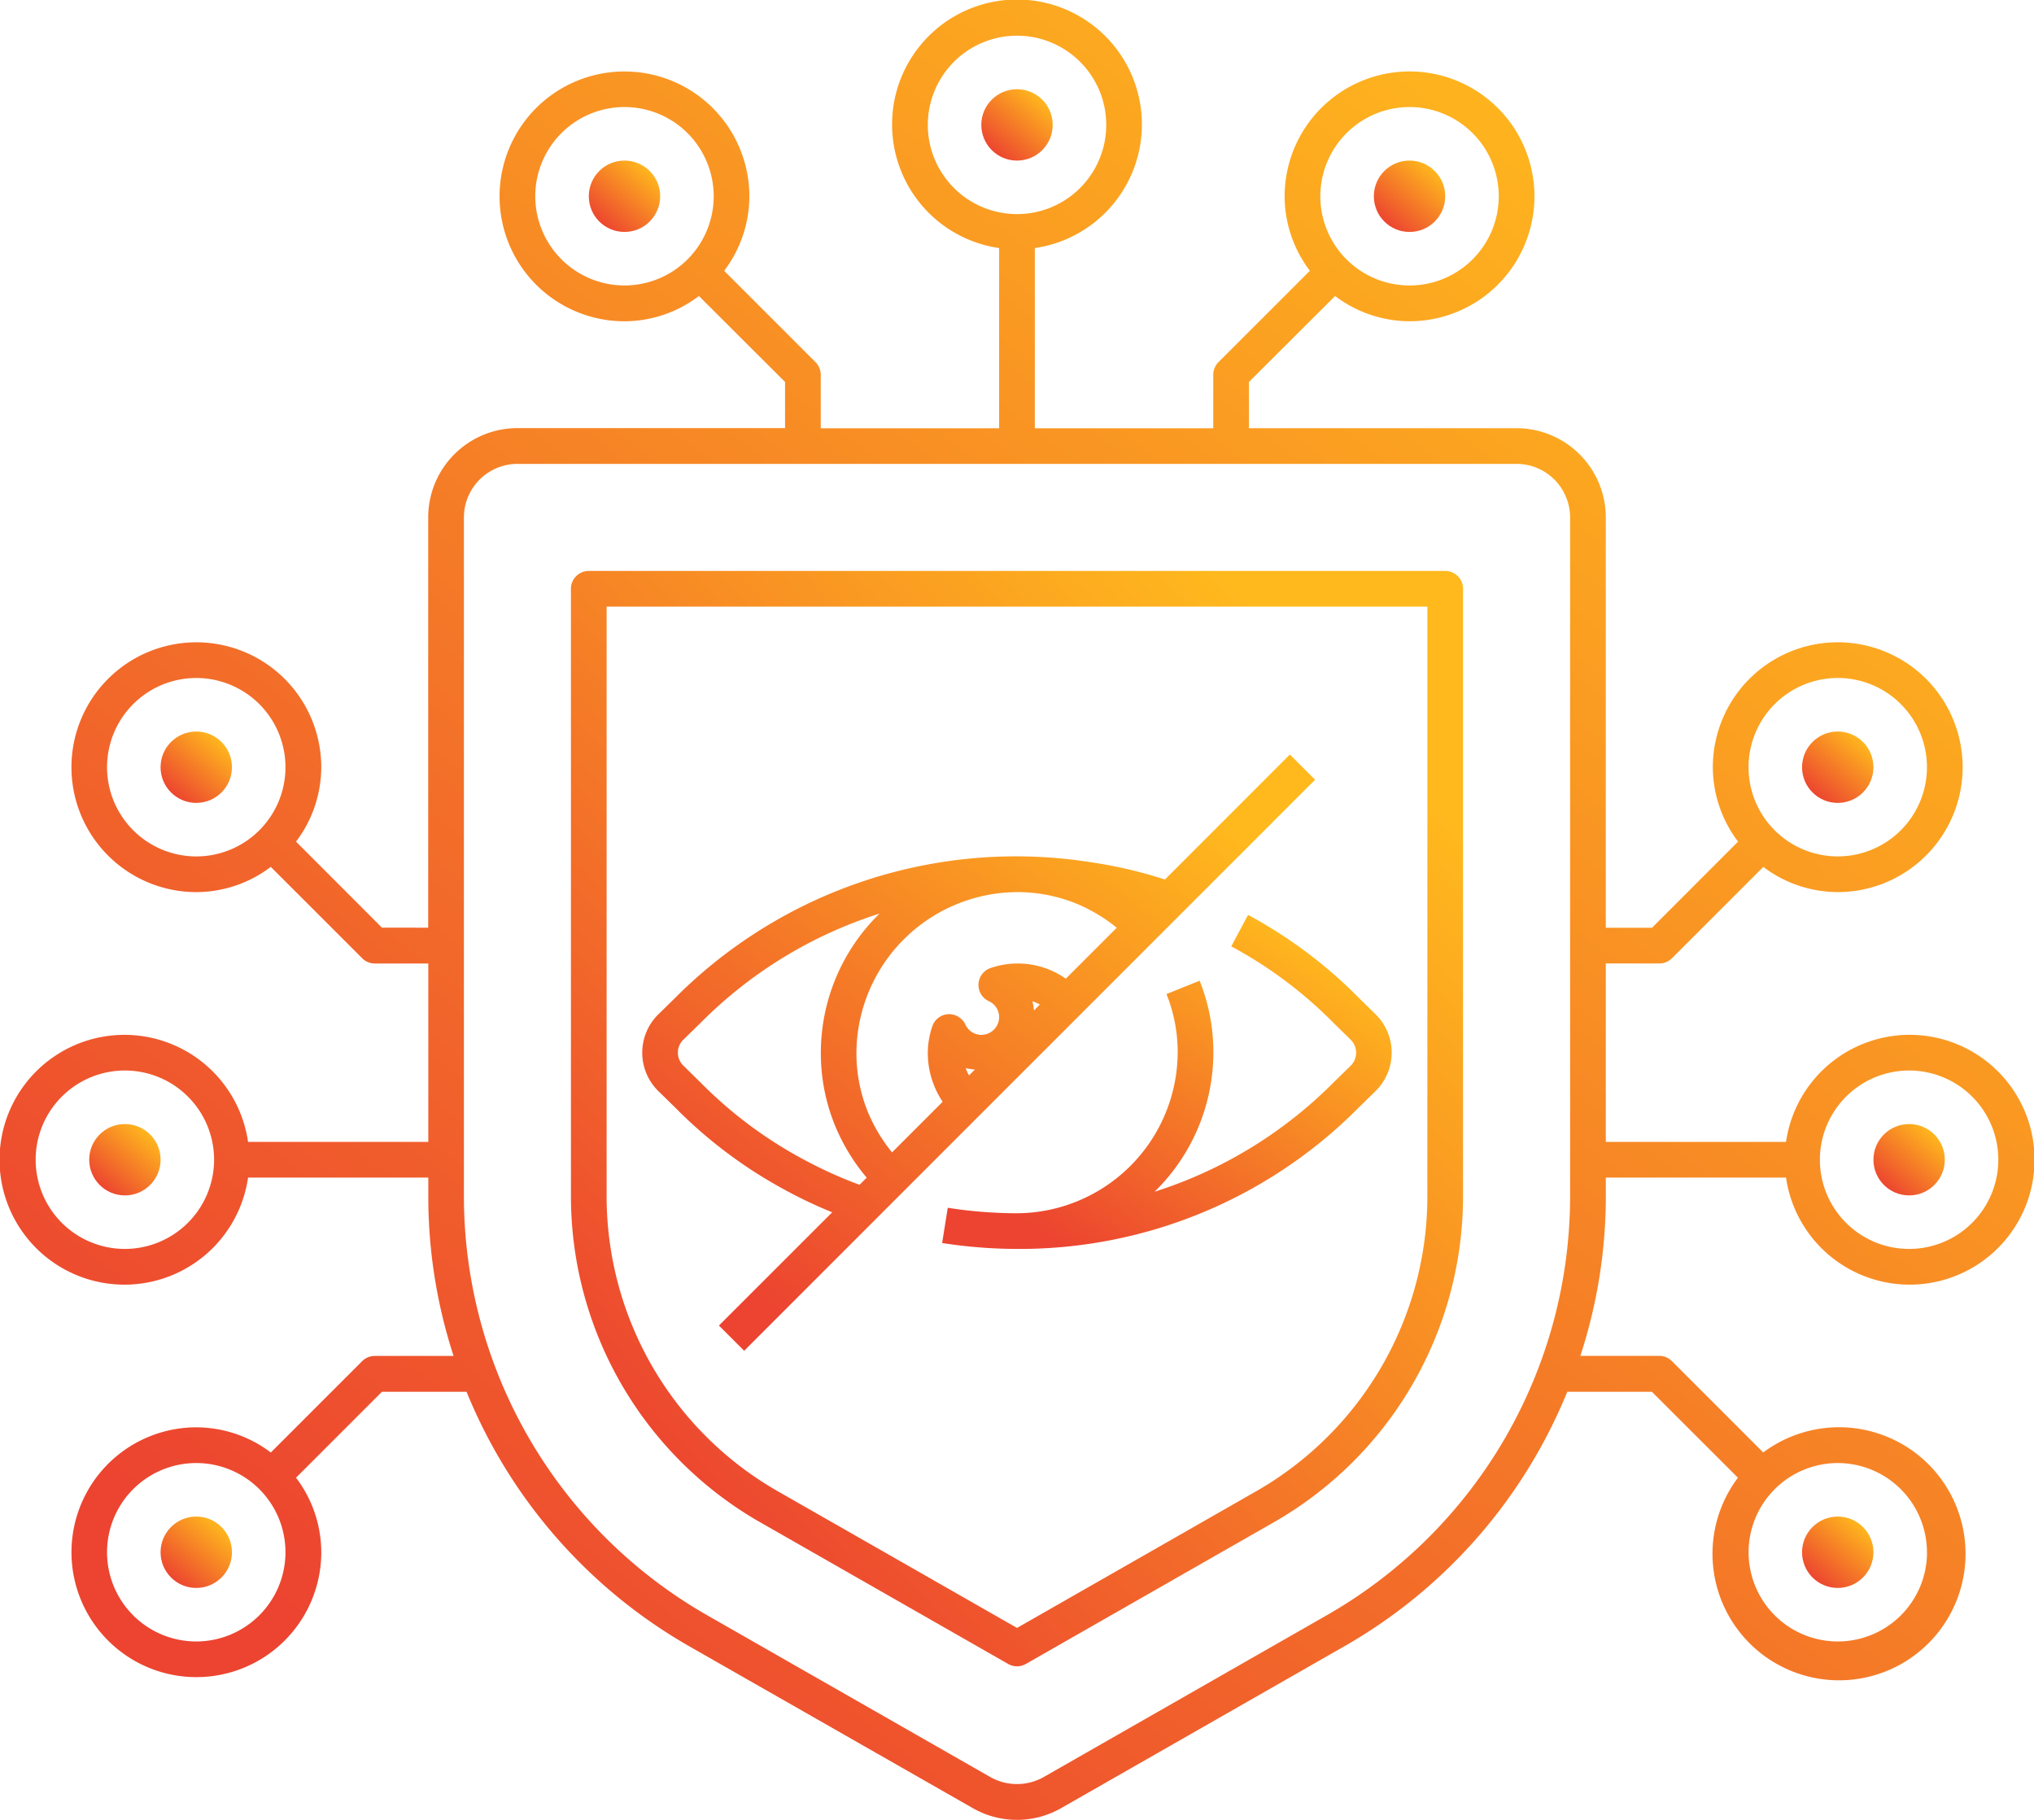
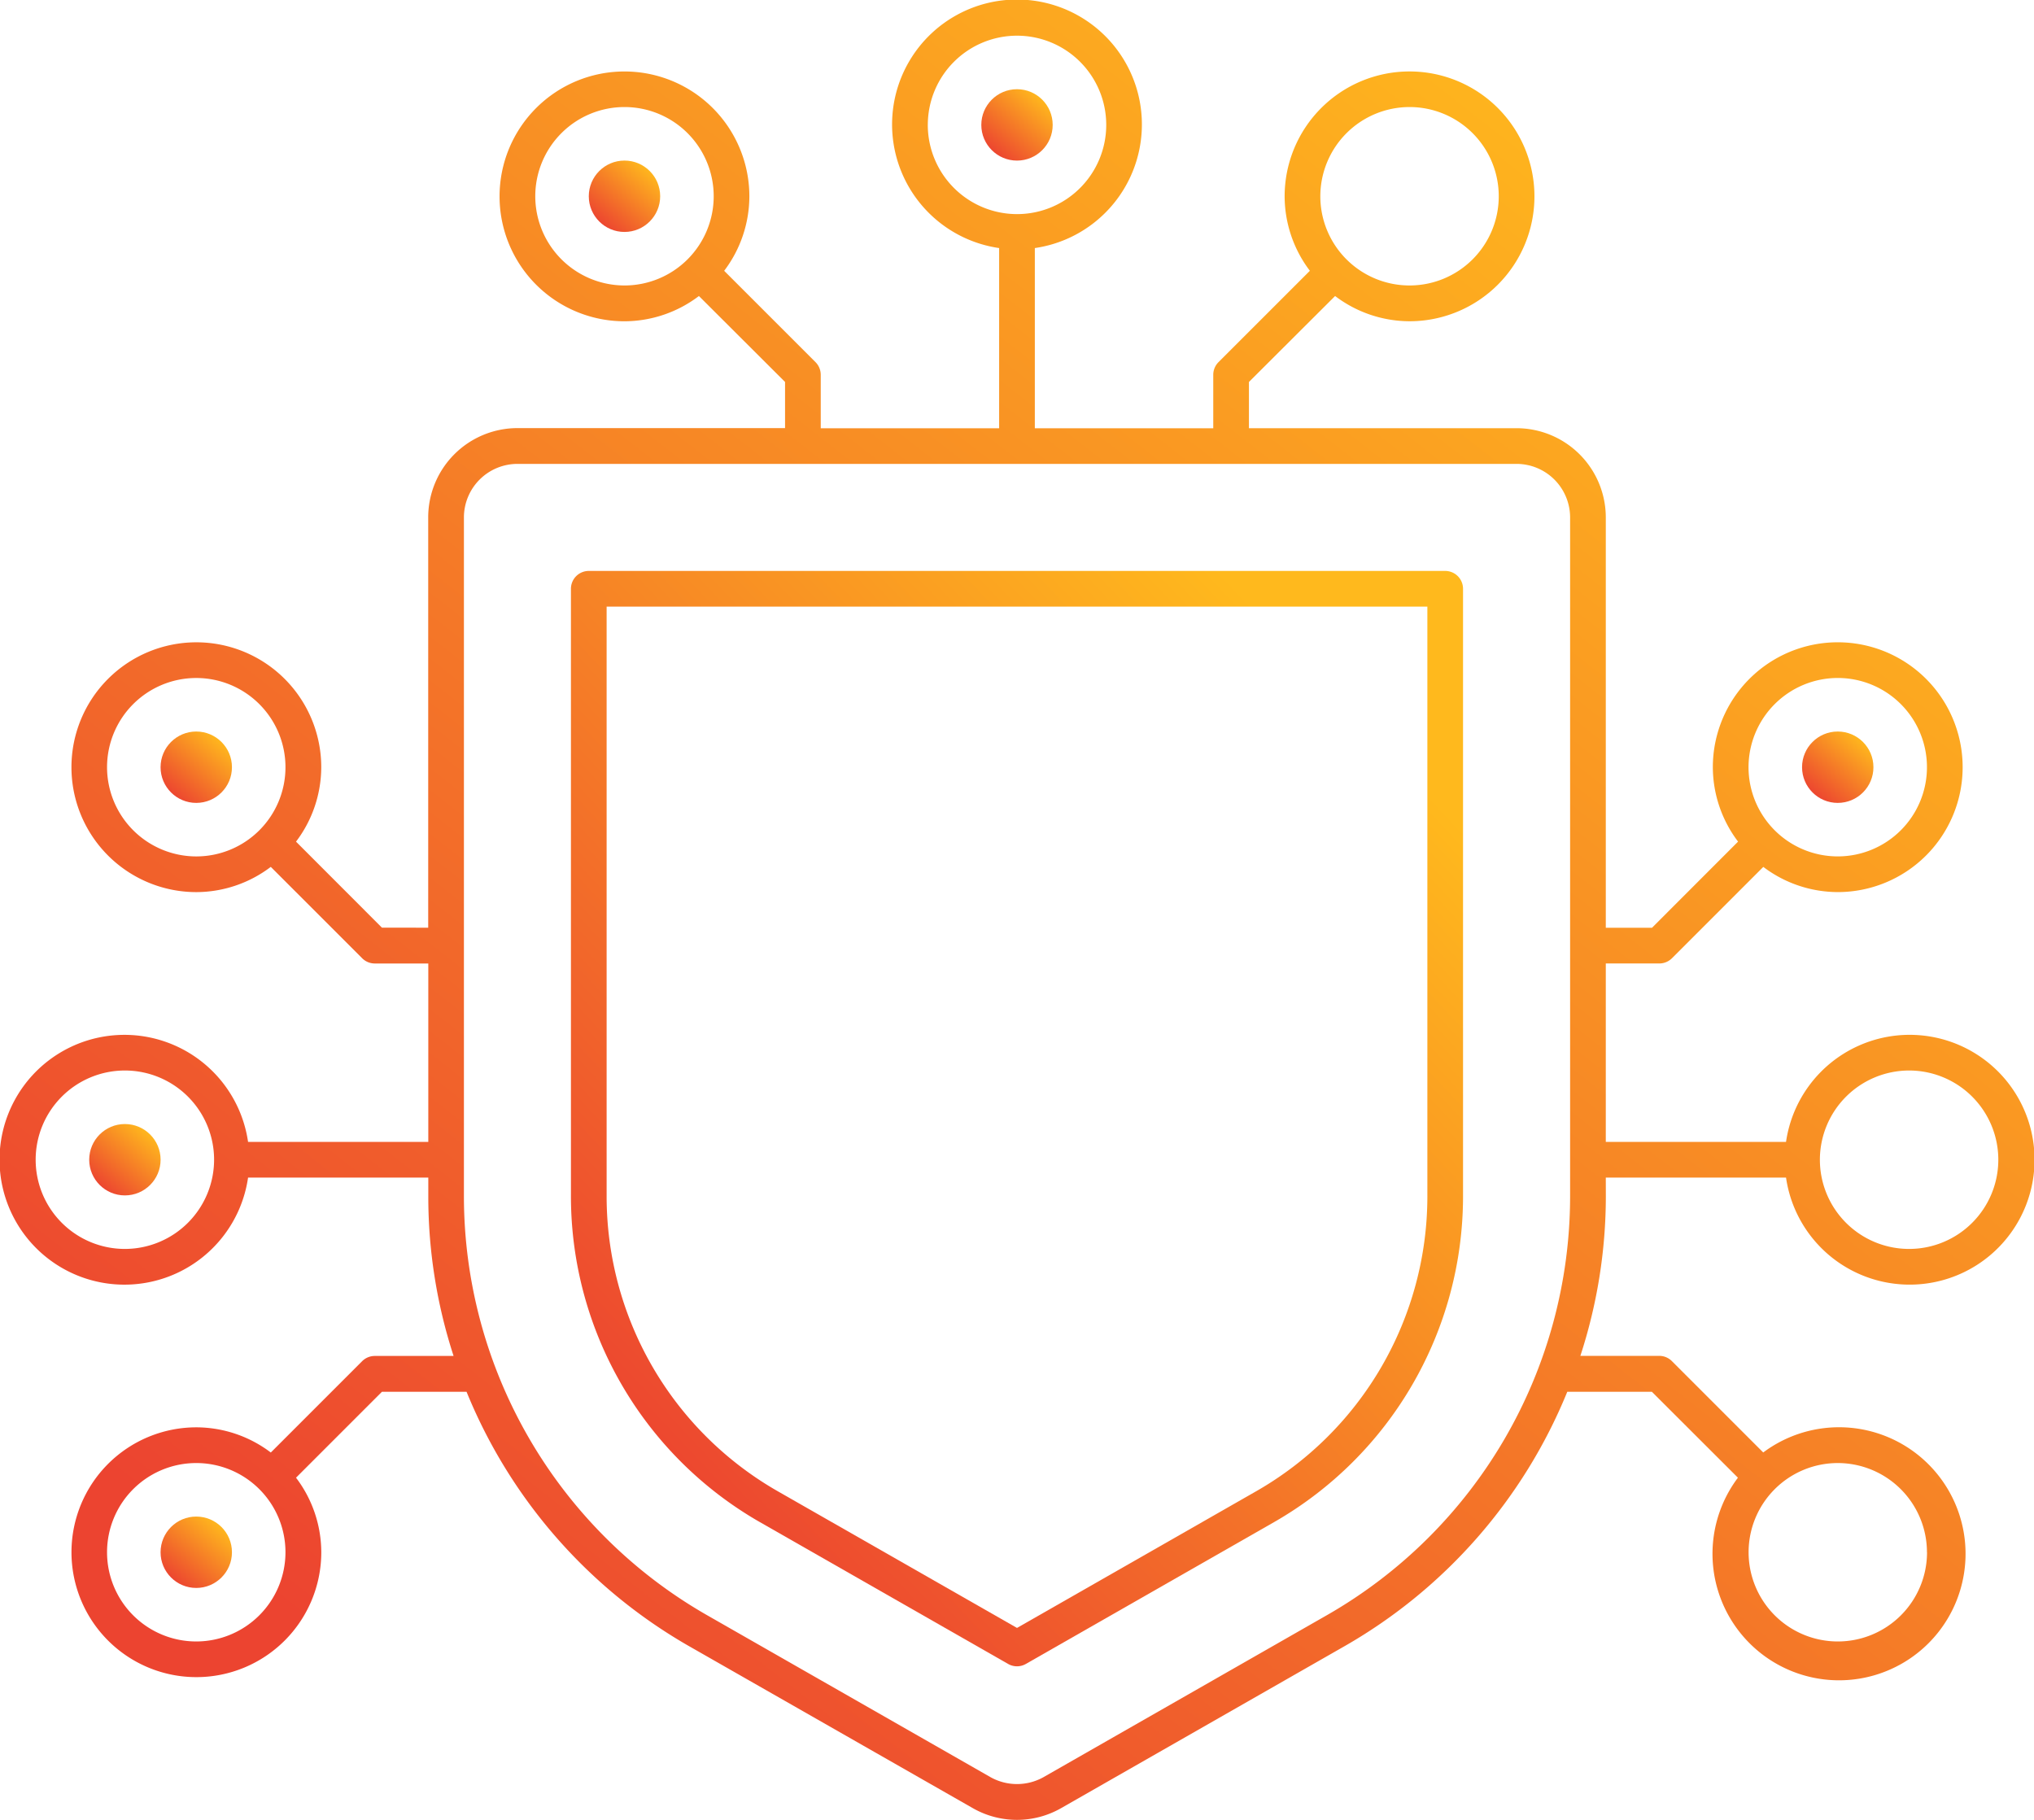
<svg xmlns="http://www.w3.org/2000/svg" width="85.202" height="76.234" viewBox="0 0 85.202 76.234">
  <defs>
    <linearGradient id="linear-gradient" x1="0.842" y1="0.094" x2="0.151" y2="0.887" gradientUnits="objectBoundingBox">
      <stop offset="0" stop-color="#ffb91d" />
      <stop offset="1" stop-color="#ec4430" />
    </linearGradient>
  </defs>
  <g id="Icons" transform="translate(-3.5 -5.5)">
    <g id="Group_37087" data-name="Group 37087" transform="translate(3.5 5.5)">
      <path id="Path_37198" data-name="Path 37198" d="M70.765,54.828h7.55a5.232,5.232,0,1,0,0-1.495h-7.55V45.859h2.242a.753.753,0,0,0,.529-.218l3.827-3.827a5.184,5.184,0,0,0,3.118,1.055,5.232,5.232,0,1,0-5.232-5.232,5.176,5.176,0,0,0,1.057,3.118L72.7,44.364H70.765V27.174a3.741,3.741,0,0,0-3.737-3.737H55.817V21.5L59.426,17.9a5.176,5.176,0,0,0,3.118,1.057,5.232,5.232,0,1,0-5.232-5.232,5.176,5.176,0,0,0,1.057,3.118l-3.827,3.827a.748.748,0,0,0-.22.529v2.242H46.848v-7.55a5.232,5.232,0,1,0-1.495,0v7.55H37.88V21.2a.753.753,0,0,0-.218-.529l-3.827-3.827a5.184,5.184,0,0,0,1.055-3.118,5.232,5.232,0,1,0-5.232,5.232A5.176,5.176,0,0,0,32.777,17.9L36.385,21.5v1.933H25.174a3.741,3.741,0,0,0-3.737,3.737v17.19H19.5L15.9,40.756a5.176,5.176,0,0,0,1.057-3.118,5.232,5.232,0,1,0-5.232,5.232,5.176,5.176,0,0,0,3.118-1.057l3.827,3.827a.748.748,0,0,0,.529.22h2.242v7.474h-7.55a5.232,5.232,0,1,0,0,1.495h7.55v.8A21.568,21.568,0,0,0,22.5,62.3H19.2a.753.753,0,0,0-.529.218l-3.827,3.827a5.184,5.184,0,0,0-3.118-1.055,5.232,5.232,0,1,0,5.232,5.232A5.176,5.176,0,0,0,15.9,67.4L19.5,63.8h3.543a21.7,21.7,0,0,0,9.309,10.65L44.246,81.24a3.729,3.729,0,0,0,3.707,0l11.889-6.794A21.71,21.71,0,0,0,69.152,63.8h3.543L76.3,67.4a5.3,5.3,0,1,0,1.06-1.057l-3.827-3.827a.748.748,0,0,0-.529-.22H69.7a21.569,21.569,0,0,0,1.067-6.673ZM83.47,50.343a3.737,3.737,0,1,1-3.737,3.737A3.741,3.741,0,0,1,83.47,50.343ZM80.481,33.9a3.737,3.737,0,1,1-3.737,3.737A3.741,3.741,0,0,1,80.481,33.9ZM62.544,9.984a3.737,3.737,0,1,1-3.737,3.737A3.741,3.741,0,0,1,62.544,9.984Zm-20.179.747A3.737,3.737,0,1,1,46.1,14.469,3.741,3.741,0,0,1,42.364,10.732Zm-16.443,2.99a3.737,3.737,0,1,1,3.737,3.737A3.741,3.741,0,0,1,25.922,13.721ZM7.984,37.638a3.737,3.737,0,1,1,3.737,3.737A3.741,3.741,0,0,1,7.984,37.638Zm.747,20.179a3.737,3.737,0,1,1,3.737-3.737A3.741,3.741,0,0,1,8.732,57.817Zm2.99,16.443a3.737,3.737,0,1,1,3.737-3.737A3.741,3.741,0,0,1,11.721,74.26Zm72.5-3.737a3.737,3.737,0,1,1-3.737-3.737A3.741,3.741,0,0,1,84.218,70.523ZM59.1,73.149,47.213,79.943a2.275,2.275,0,0,1-2.224,0L33.1,73.149a20.228,20.228,0,0,1-10.167-17.52V27.174a2.245,2.245,0,0,1,2.242-2.242H67.028a2.245,2.245,0,0,1,2.242,2.242V55.629A20.223,20.223,0,0,1,59.1,73.149Z" transform="translate(-3.5 -5.5)" fill="url(#linear-gradient)" />
      <path id="Path_37199" data-name="Path 37199" d="M56.122,21.5H20.247a.748.748,0,0,0-.747.747V47.712A15.734,15.734,0,0,0,27.407,61.34l10.407,5.946a.746.746,0,0,0,.741,0L48.962,61.34a15.73,15.73,0,0,0,7.907-13.628V22.247A.748.748,0,0,0,56.122,21.5Zm-.747,26.212a14.236,14.236,0,0,1-7.154,12.33L38.185,65.777,28.149,60.043a14.234,14.234,0,0,1-7.154-12.33V22.995h34.38Z" transform="translate(4.416 2.416)" fill="url(#linear-gradient)" />
-       <path id="Path_37200" data-name="Path 37200" d="M22.884,41.438a19.406,19.406,0,0,0,4.622,3.46,19,19,0,0,0,1.949.921L24.71,50.563l1.057,1.057L49.683,27.7l-1.057-1.057L43.393,31.88a18.985,18.985,0,0,0-3.064-.719,20.154,20.154,0,0,0-17.437,5.661l-.738.723a2.254,2.254,0,0,0,.006,3.185Zm8.054.152a6.556,6.556,0,0,1-.468-2.457,6.767,6.767,0,0,1,6.771-6.726,6.59,6.59,0,0,1,2.419.472A6.792,6.792,0,0,1,41.374,33.9l-2.133,2.133a3.507,3.507,0,0,0-3.148-.447.748.748,0,0,0-.082,1.386.738.738,0,0,1,.438.668.749.749,0,0,1-.747.747.74.74,0,0,1-.67-.438.76.76,0,0,0-.72-.428.746.746,0,0,0-.664.511,3.476,3.476,0,0,0-.188,1.1,3.671,3.671,0,0,0,.622,2.058l-2.12,2.12a6.834,6.834,0,0,1-1.024-1.72Zm4.109-1.81a2.2,2.2,0,0,0,.386.058l-.248.248A2.085,2.085,0,0,1,35.047,39.78Zm2.8-2.8a2.266,2.266,0,0,1,.308.136l-.248.248A2.508,2.508,0,0,0,37.843,36.985Zm-14.638,1.62.74-.723a18.428,18.428,0,0,1,7.49-4.571,8.159,8.159,0,0,0-2.46,5.822,8.028,8.028,0,0,0,.574,3.007A8.236,8.236,0,0,0,30.9,44.368l-.3.3a18.4,18.4,0,0,1-2.381-1.082,17.977,17.977,0,0,1-4.284-3.209l-.726-.712a.761.761,0,0,1-.007-1.06Z" transform="translate(5.405 4.963)" fill="url(#linear-gradient)" />
-       <path id="Path_37201" data-name="Path 37201" d="M42.011,32.457A17.977,17.977,0,0,1,46.3,35.667l.726.712a.766.766,0,0,1,.006,1.06l-.74.723a18.438,18.438,0,0,1-7.493,4.573,8.17,8.17,0,0,0,2.463-5.824,8.038,8.038,0,0,0-.577-3.015l-1.387.558a6.528,6.528,0,0,1,.469,2.457,6.767,6.767,0,0,1-6.771,6.726,18.946,18.946,0,0,1-2.86-.23L29.9,44.883a20.662,20.662,0,0,0,3.178.248,19.985,19.985,0,0,0,14.259-5.909l.738-.723a2.254,2.254,0,0,0-.006-3.185l-.723-.709a19.437,19.437,0,0,0-4.632-3.466Z" transform="translate(9.565 7.186)" fill="url(#linear-gradient)" />
      <circle id="Ellipse_5" data-name="Ellipse 5" cx="1.495" cy="1.495" r="1.495" transform="translate(24.664 6.726)" fill="url(#linear-gradient)" />
      <circle id="Ellipse_6" data-name="Ellipse 6" cx="1.495" cy="1.495" r="1.495" transform="translate(41.106 3.737)" fill="url(#linear-gradient)" />
-       <circle id="Ellipse_7" data-name="Ellipse 7" cx="1.495" cy="1.495" r="1.495" transform="translate(57.549 6.726)" fill="url(#linear-gradient)" />
      <circle id="Ellipse_8" data-name="Ellipse 8" cx="1.495" cy="1.495" r="1.495" transform="translate(75.486 30.643)" fill="url(#linear-gradient)" />
-       <circle id="Ellipse_9" data-name="Ellipse 9" cx="1.495" cy="1.495" r="1.495" transform="translate(78.476 47.085)" fill="url(#linear-gradient)" />
-       <circle id="Ellipse_10" data-name="Ellipse 10" cx="1.495" cy="1.495" r="1.495" transform="translate(75.486 63.528)" fill="url(#linear-gradient)" />
      <circle id="Ellipse_11" data-name="Ellipse 11" cx="1.495" cy="1.495" r="1.495" transform="translate(6.726 30.643)" fill="url(#linear-gradient)" />
      <circle id="Ellipse_12" data-name="Ellipse 12" cx="1.495" cy="1.495" r="1.495" transform="translate(3.737 47.085)" fill="url(#linear-gradient)" />
      <circle id="Ellipse_13" data-name="Ellipse 13" cx="1.495" cy="1.495" r="1.495" transform="translate(6.726 63.528)" fill="url(#linear-gradient)" />
    </g>
  </g>
</svg>